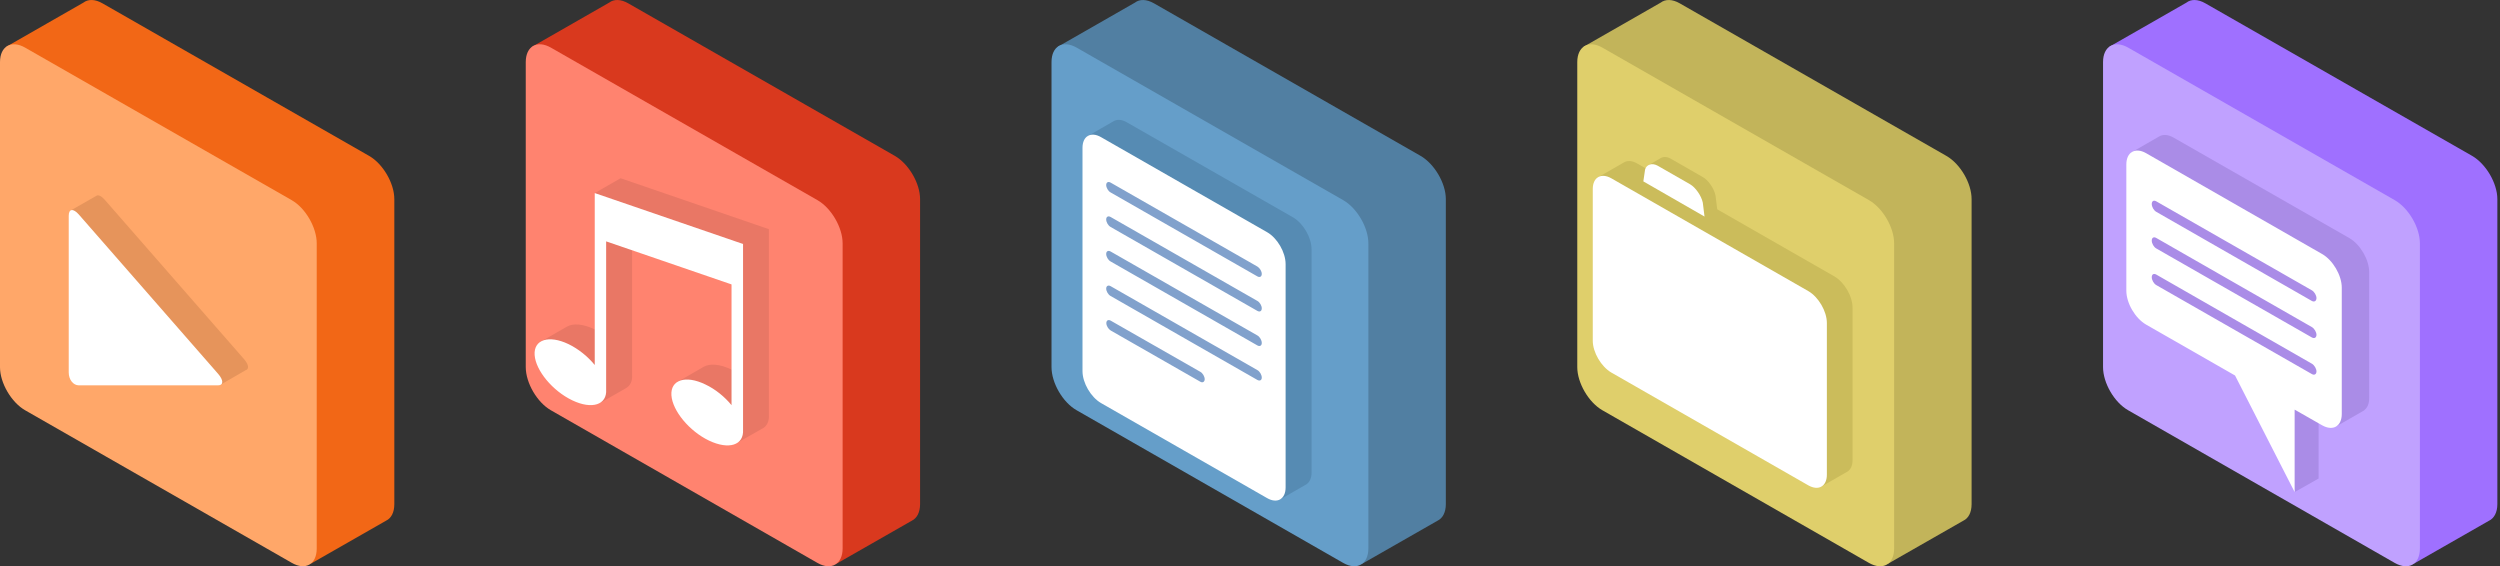
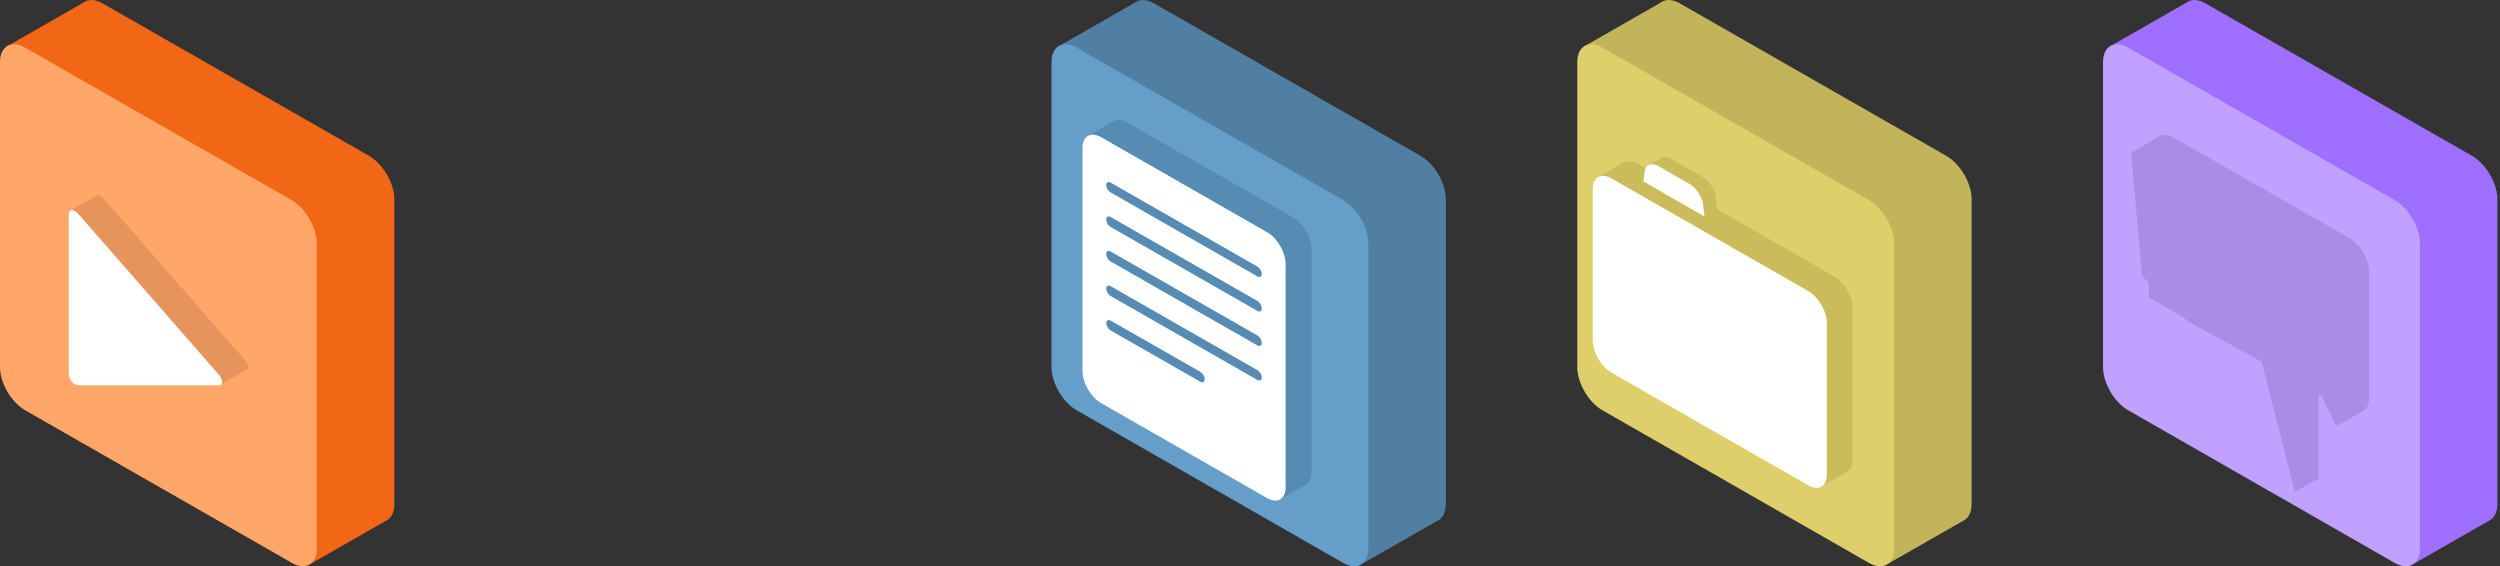
<svg xmlns="http://www.w3.org/2000/svg" width="287" height="65" viewBox="0 0 287 65" fill="none">
  <rect x="0" y="0" width="287" height="65" fill="#333333" stroke="none" />
  <g clip-path="url(#clip0)">
    <path d="M45.268 57.873V22.857C45.268 21.034 43.96 18.804 42.38 17.9L11.78 0.392C10.899 -0.121 10.108 -0.106 9.576 0.301L0.729 5.364L8.892 19.241V37.065C8.892 38.888 10.184 41.118 11.78 42.022L27.665 51.108L35.676 64.714L44.325 59.772C44.903 59.5 45.268 58.837 45.268 57.873Z" fill="#F26716" />
    <path d="M36.36 62.966C36.36 64.789 35.068 65.527 33.487 64.608L2.888 47.1C1.307 46.196 0 43.966 0 42.158V7.127C0 5.304 1.307 4.565 2.888 5.469L33.487 22.978C35.068 23.882 36.36 26.112 36.36 27.935V62.966Z" fill="#FFA769" />
    <path d="M28.365 42.414C28.593 42.203 28.471 41.751 28 41.209L12.009 22.917C11.629 22.495 11.31 22.345 11.082 22.465L11.067 22.48C11.051 22.48 11.051 22.48 11.036 22.495L8.133 24.153L10.838 29.215V41.058C10.838 41.872 11.355 42.535 11.994 42.535H21.798L25.294 44.177L28.243 42.474C28.304 42.459 28.335 42.444 28.365 42.414Z" fill="#E6945B" />
    <path d="M9.045 44.237C8.406 44.237 7.89 43.575 7.89 42.761V24.771C7.89 23.957 8.406 23.897 9.045 24.62L25.036 42.911C25.674 43.635 25.674 44.237 25.036 44.237H9.045Z" fill="white" />
  </g>
  <g clip-path="url(#clip1)">
    <path d="M105.625 57.873V22.857C105.625 21.034 104.318 18.819 102.737 17.9L72.138 0.392C71.256 -0.121 70.466 -0.106 69.934 0.301L61.087 5.364L69.25 19.241V37.065C69.25 38.873 70.542 41.103 72.138 42.022L88.023 51.108L96.034 64.714L104.683 59.772C105.245 59.5 105.625 58.837 105.625 57.873Z" fill="#D9391E" />
    <path d="M96.733 62.966C96.733 64.774 95.426 65.527 93.845 64.623L63.246 47.1C61.665 46.196 60.357 43.966 60.357 42.143V7.127C60.357 5.303 61.665 4.565 63.246 5.469L93.845 22.977C95.426 23.881 96.733 26.111 96.733 27.934V62.966Z" fill="#FF836F" />
    <path d="M88.267 47.627V26.307L71.242 20.461L68.278 22.164L71.242 25.373V25.825H68.962V38.21C68.734 38.075 68.49 37.924 68.247 37.804C66.94 37.171 65.8 37.095 65.101 37.487L62.06 39.235L69.022 46.181L71.774 44.614L71.789 44.599L71.85 44.569C72.352 44.282 72.625 43.755 72.564 43.017V26.006L84.74 30.195V42.866C84.482 42.7 84.223 42.55 83.95 42.414C82.627 41.781 81.487 41.706 80.773 42.113L77.717 43.876L84.786 50.746L87.659 49.119C88.084 48.818 88.312 48.321 88.267 47.627Z" fill="#E97765" />
    <path d="M85.302 49.33V28.01L68.277 22.164V41.902C67.487 40.938 66.423 40.064 65.267 39.506C63.003 38.421 61.255 38.979 61.376 40.757C61.498 42.535 63.428 44.87 65.693 45.955C67.958 47.04 69.706 46.482 69.585 44.704V27.709L83.98 32.651V46.512C83.189 45.548 82.125 44.674 80.97 44.132C78.705 43.032 76.957 43.605 77.079 45.382C77.2 47.16 79.131 49.496 81.395 50.581C83.676 51.665 85.409 51.108 85.302 49.33Z" fill="white" />
  </g>
  <g clip-path="url(#clip2)">
    <path d="M165.982 57.873V22.857C165.982 21.034 164.674 18.819 163.093 17.9L132.494 0.392C131.597 -0.12 130.822 -0.105 130.29 0.302L121.443 5.364L129.606 19.226V37.066C129.606 38.889 130.898 41.119 132.494 42.023L148.379 51.108L156.39 64.714L165.039 59.772C165.602 59.501 165.982 58.838 165.982 57.873Z" fill="#517FA2" />
    <path d="M157.089 62.966C157.089 64.774 155.782 65.527 154.201 64.623L123.602 47.1C122.006 46.196 120.714 43.966 120.714 42.143V7.127C120.714 5.304 122.006 4.565 123.602 5.469L154.201 22.978C155.782 23.882 157.089 26.112 157.089 27.935V62.966Z" fill="#659EC9" />
    <path d="M150.568 54.257V28.613C150.568 27.272 149.61 25.63 148.439 24.951L129.363 14.043C128.77 13.696 128.222 13.681 127.827 13.922L124.787 15.67L125.942 41.013C125.942 41.013 130.047 45.458 131.217 46.136L145.217 53.639L146.995 57.316L149.899 55.644C149.914 55.628 149.944 55.613 149.975 55.598L150.036 55.568V55.553C150.355 55.312 150.568 54.875 150.568 54.257Z" fill="#568BB3" />
-     <path d="M145.582 49.24L126.717 38.437L126.565 19.874L145.43 30.677L145.582 49.24Z" fill="#81A1CC" />
    <path d="M145.46 26.654L126.399 15.745C125.228 15.068 124.271 15.625 124.271 16.966V42.61C124.271 43.951 125.228 45.594 126.399 46.272L145.46 57.18C146.631 57.858 147.588 57.301 147.588 55.96V30.316C147.588 28.959 146.631 27.317 145.46 26.654ZM137.784 43.816L127.508 37.94C127.235 37.774 127.007 37.397 127.007 37.096C127.007 36.779 127.235 36.659 127.508 36.809L137.799 42.686C138.073 42.836 138.301 43.228 138.301 43.544C138.286 43.846 138.058 43.981 137.784 43.816ZM144.351 43.62L127.493 33.977C127.219 33.826 126.991 33.434 126.991 33.133C126.991 32.832 127.219 32.696 127.493 32.847L144.351 42.49C144.624 42.641 144.852 43.032 144.852 43.349C144.852 43.65 144.624 43.77 144.351 43.62ZM144.351 39.657L127.493 30.014C127.219 29.863 126.991 29.472 126.991 29.155C126.991 28.839 127.219 28.718 127.493 28.869L144.351 38.512C144.624 38.663 144.852 39.054 144.852 39.371C144.852 39.687 144.624 39.808 144.351 39.657ZM144.351 35.694L127.493 26.052C127.219 25.901 126.991 25.509 126.991 25.193C126.991 24.876 127.219 24.756 127.493 24.906L144.351 34.549C144.624 34.7 144.852 35.092 144.852 35.393C144.852 35.725 144.624 35.845 144.351 35.694ZM144.351 31.732L127.493 22.089C127.219 21.938 126.991 21.546 126.991 21.245C126.991 20.929 127.219 20.808 127.493 20.959L144.351 30.602C144.624 30.767 144.852 31.144 144.852 31.445C144.852 31.762 144.624 31.883 144.351 31.732Z" fill="white" />
  </g>
  <g clip-path="url(#clip3)">
    <path d="M226.339 57.873V22.857C226.339 21.034 225.047 18.819 223.451 17.9L192.852 0.392C191.97 -0.12 191.18 -0.105 190.648 0.302L181.801 5.364L189.964 19.226V37.066C189.964 38.874 191.256 41.103 192.852 42.023L208.737 51.108L216.747 64.714L225.397 59.772C225.974 59.501 226.339 58.838 226.339 57.873Z" fill="#C2B45A" />
    <path d="M217.447 62.966C217.447 64.789 216.155 65.527 214.559 64.623L183.959 47.1C182.379 46.196 181.071 43.966 181.071 42.143V7.127C181.071 5.319 182.379 4.565 183.959 5.47L214.559 22.978C216.139 23.882 217.447 26.112 217.447 27.935V62.966Z" fill="#DFCF6B" />
    <path d="M210.561 31.716L187.958 18.774C187.365 18.427 186.833 18.412 186.438 18.638L183.397 20.386L185.814 23.731V37.427C185.814 38.768 186.772 40.41 187.942 41.088L205.819 51.319L209.102 55.854L212.036 54.167C212.051 54.167 212.066 54.152 212.066 54.152L212.096 54.137C212.461 53.895 212.674 53.444 212.674 52.811V35.378C212.689 34.022 211.732 32.38 210.561 31.716Z" fill="#CBBC5B" />
    <path d="M209.725 54.498C209.725 55.839 208.767 56.382 207.596 55.719L184.993 42.776C183.822 42.098 182.85 40.456 182.85 39.115V21.697C182.85 20.356 183.807 19.798 184.993 20.476L207.596 33.419C208.767 34.097 209.725 35.739 209.725 37.081V54.498Z" fill="white" />
    <path d="M197.138 24.032L196.94 22.435C196.773 21.637 196.12 20.687 195.481 20.326L191.772 18.201C191.377 17.975 190.951 17.975 190.663 18.141L189.173 19L190.13 19.844L190.1 19.994L190.617 20.296L195.679 24.846L197.138 24.032Z" fill="#CBBC5B" />
    <path d="M195.679 24.861L195.481 23.264C195.314 22.465 194.645 21.516 194.022 21.154L190.313 19.03C189.675 18.669 189.021 18.864 188.854 19.467L188.656 20.823L195.679 24.861Z" fill="white" />
  </g>
  <g clip-path="url(#clip4)">
    <path d="M286.696 57.873V22.857C286.696 21.034 285.389 18.819 283.808 17.9L253.194 0.392C252.312 -0.121 251.522 -0.106 251.005 0.301L242.158 5.364L250.321 19.226V37.065C250.321 38.888 251.613 41.118 253.209 42.022L269.094 51.108L277.105 64.714L285.754 59.772C286.316 59.5 286.696 58.837 286.696 57.873Z" fill="#9F70FF" />
    <path d="M277.804 62.966C277.804 64.789 276.512 65.527 274.916 64.623L244.317 47.1C242.721 46.196 241.429 43.966 241.429 42.143V7.127C241.429 5.319 242.721 4.565 244.317 5.469L274.916 22.977C276.497 23.881 277.804 26.111 277.804 27.934V62.966Z" fill="#C0A1FF" />
    <path d="M271.982 45.729V31.234C271.982 29.818 270.963 28.07 269.732 27.347L249.515 15.79C248.877 15.429 248.299 15.414 247.889 15.655L244.666 17.508L245.897 31.671C245.897 31.671 250.245 36.387 251.491 37.095L259.608 41.45L263.454 56.472L266.175 54.935V44.975L266.327 45.051L268.227 48.938L271.298 47.175C271.328 47.16 271.359 47.145 271.374 47.13L271.435 47.085V47.07C271.754 46.829 271.982 46.377 271.982 45.729Z" fill="#AA8CE7" />
    <path d="M266.707 45.593L246.702 34.157L246.535 21.983L266.539 33.419L266.707 45.593Z" fill="#AA8CE7" />
-     <path d="M266.57 29.155L246.368 17.583C245.122 16.875 244.104 17.463 244.104 18.879V33.374C244.104 34.805 245.122 36.538 246.368 37.261L256.583 43.107L263.424 56.487V47.025L266.57 48.818C267.817 49.526 268.835 48.953 268.835 47.522V33.027C268.835 31.611 267.817 29.863 266.57 29.155ZM265.4 42.941L247.539 32.726C247.25 32.56 247.022 32.153 247.022 31.822C247.022 31.49 247.25 31.355 247.539 31.52L265.4 41.751C265.689 41.917 265.932 42.324 265.932 42.655C265.917 42.972 265.689 43.107 265.4 42.941ZM265.4 38.738L247.539 28.522C247.25 28.356 247.022 27.95 247.022 27.618C247.022 27.287 247.25 27.151 247.539 27.317L265.4 37.547C265.689 37.713 265.932 38.12 265.932 38.451C265.917 38.768 265.689 38.903 265.4 38.738ZM265.4 34.549L247.539 24.318C247.25 24.153 247.022 23.746 247.022 23.414C247.022 23.083 247.25 22.947 247.539 23.113L265.4 33.328C265.689 33.494 265.932 33.901 265.932 34.233C265.917 34.564 265.689 34.7 265.4 34.549Z" fill="white" />
  </g>
  <defs>
    <clipPath id="clip0">
      <rect width="45.268" height="65" fill="white" />
    </clipPath>
    <clipPath id="clip1">
-       <rect width="45.268" height="65" fill="white" transform="translate(60.357)" />
-     </clipPath>
+       </clipPath>
    <clipPath id="clip2">
      <rect width="45.268" height="65" fill="white" transform="translate(120.714)" />
    </clipPath>
    <clipPath id="clip3">
      <rect width="45.268" height="65" fill="white" transform="translate(181.071)" />
    </clipPath>
    <clipPath id="clip4">
      <rect width="45.268" height="65" fill="white" transform="translate(241.429)" />
    </clipPath>
  </defs>
</svg>